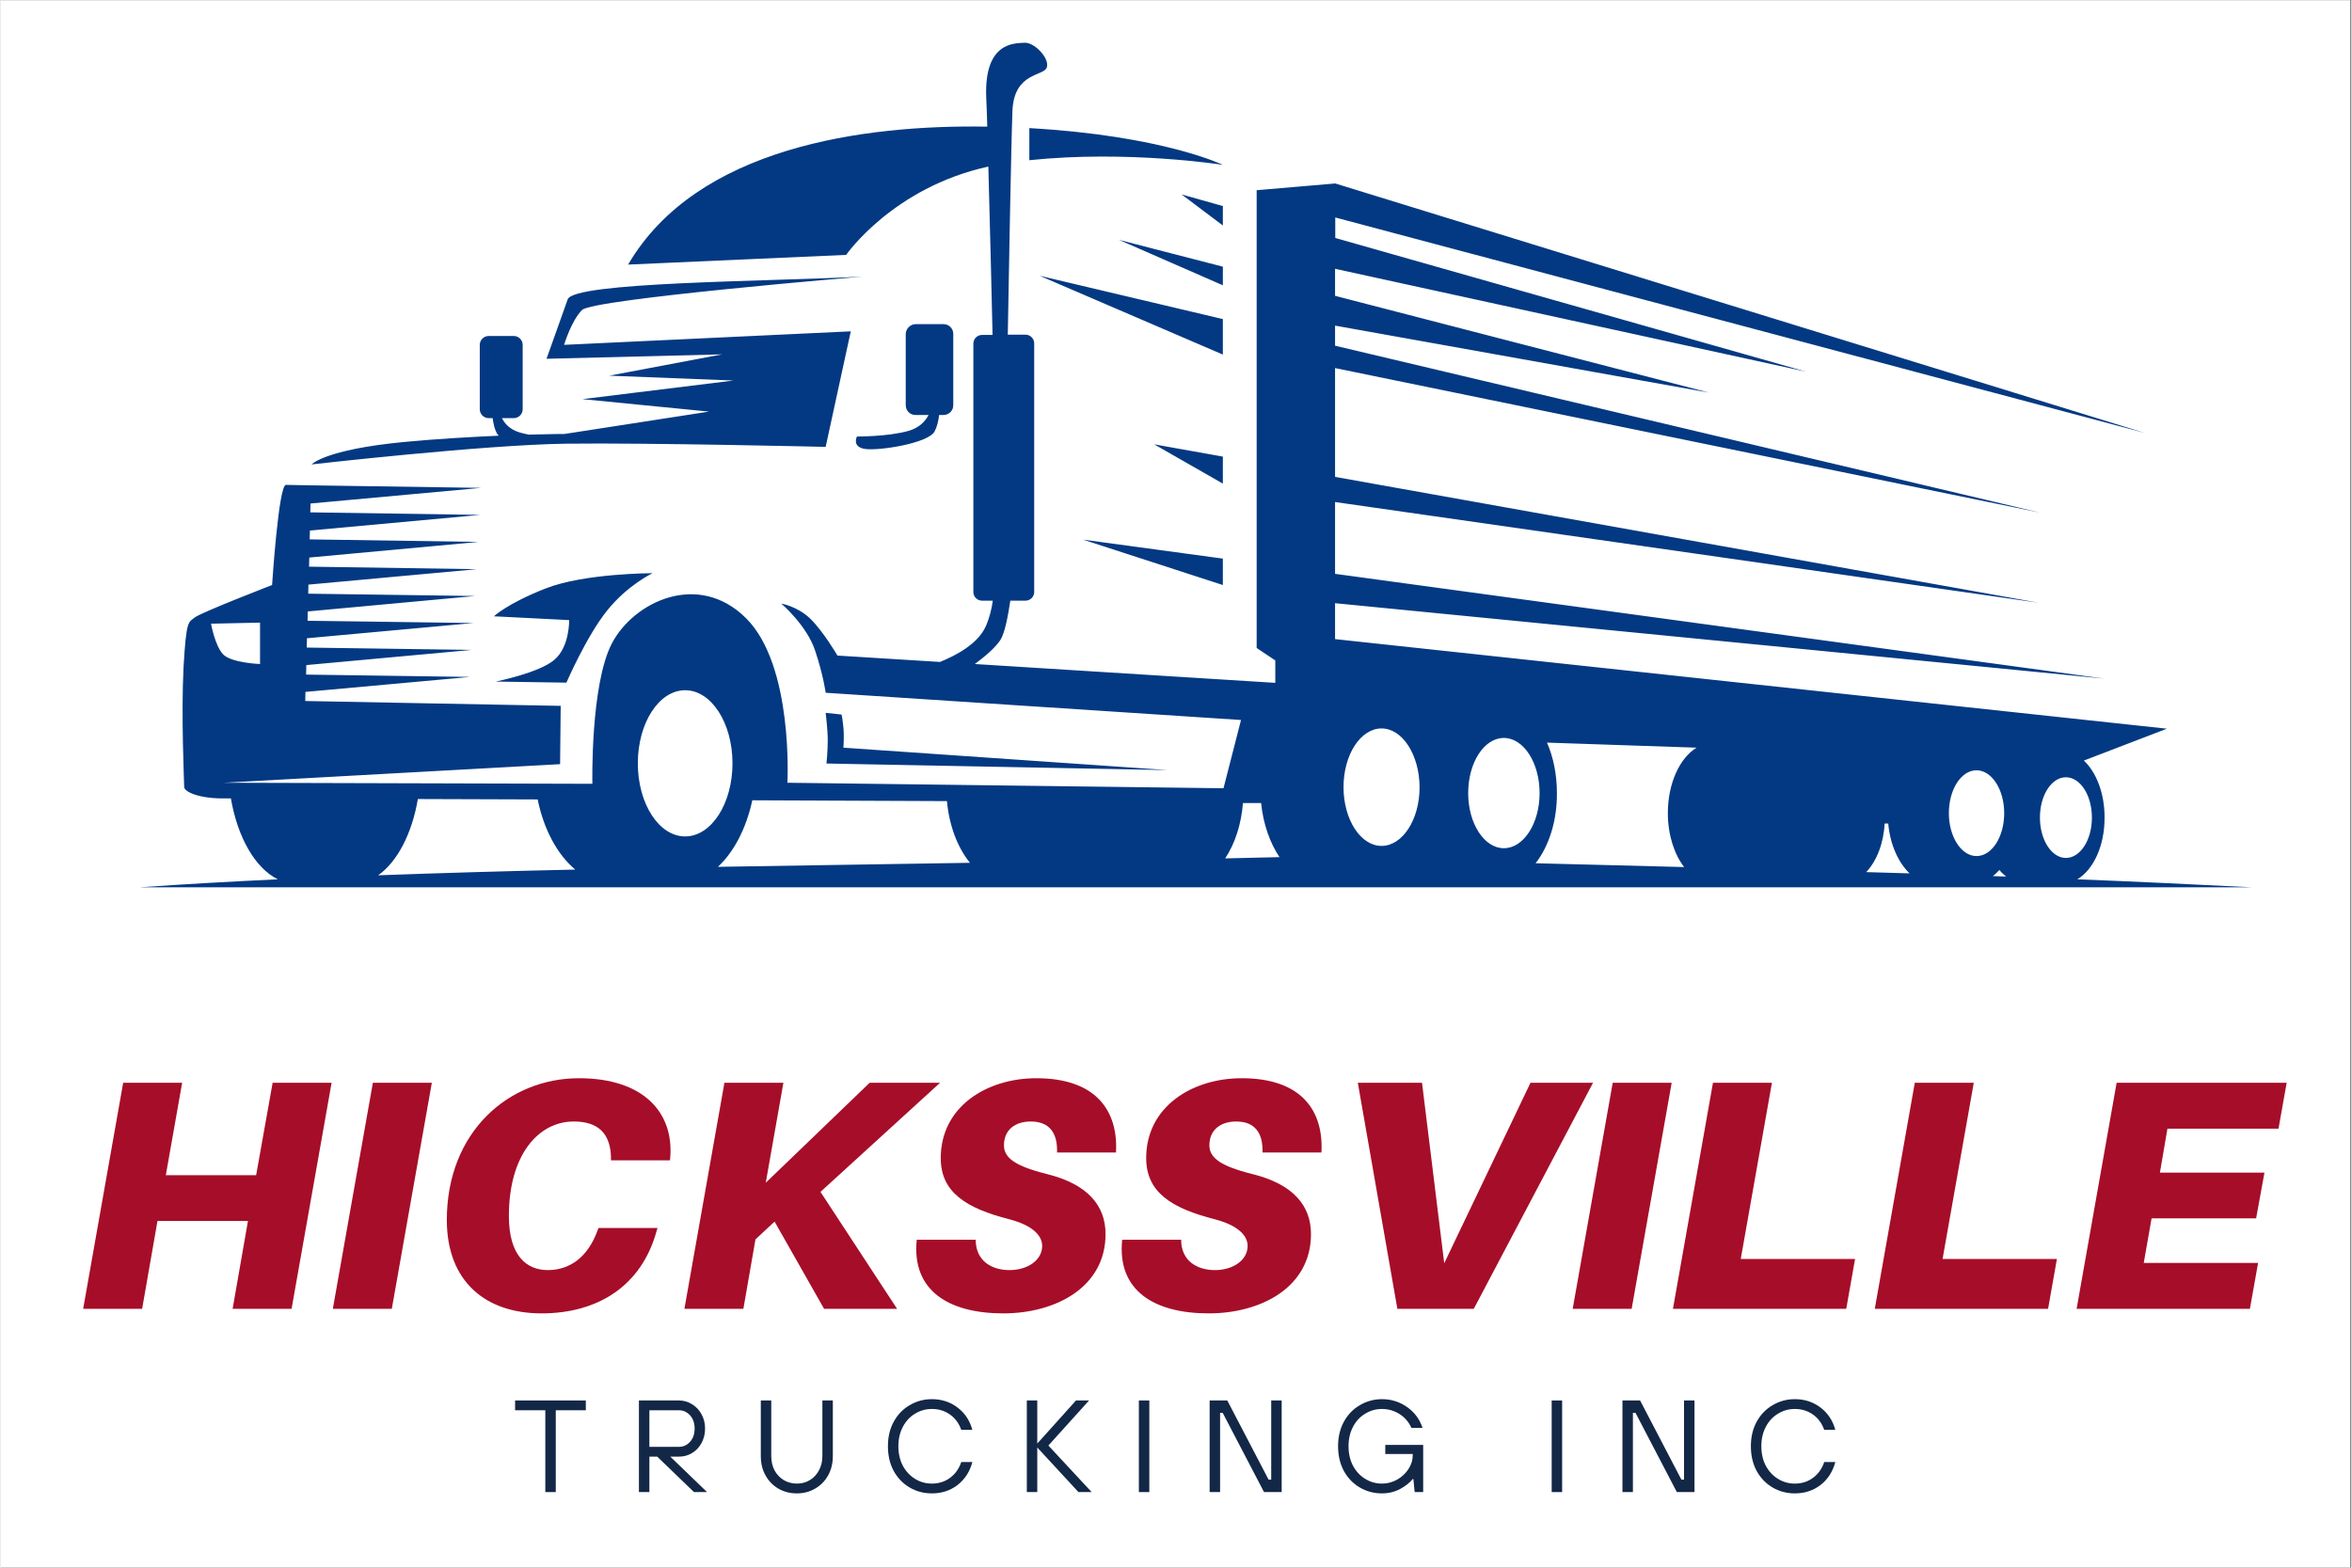
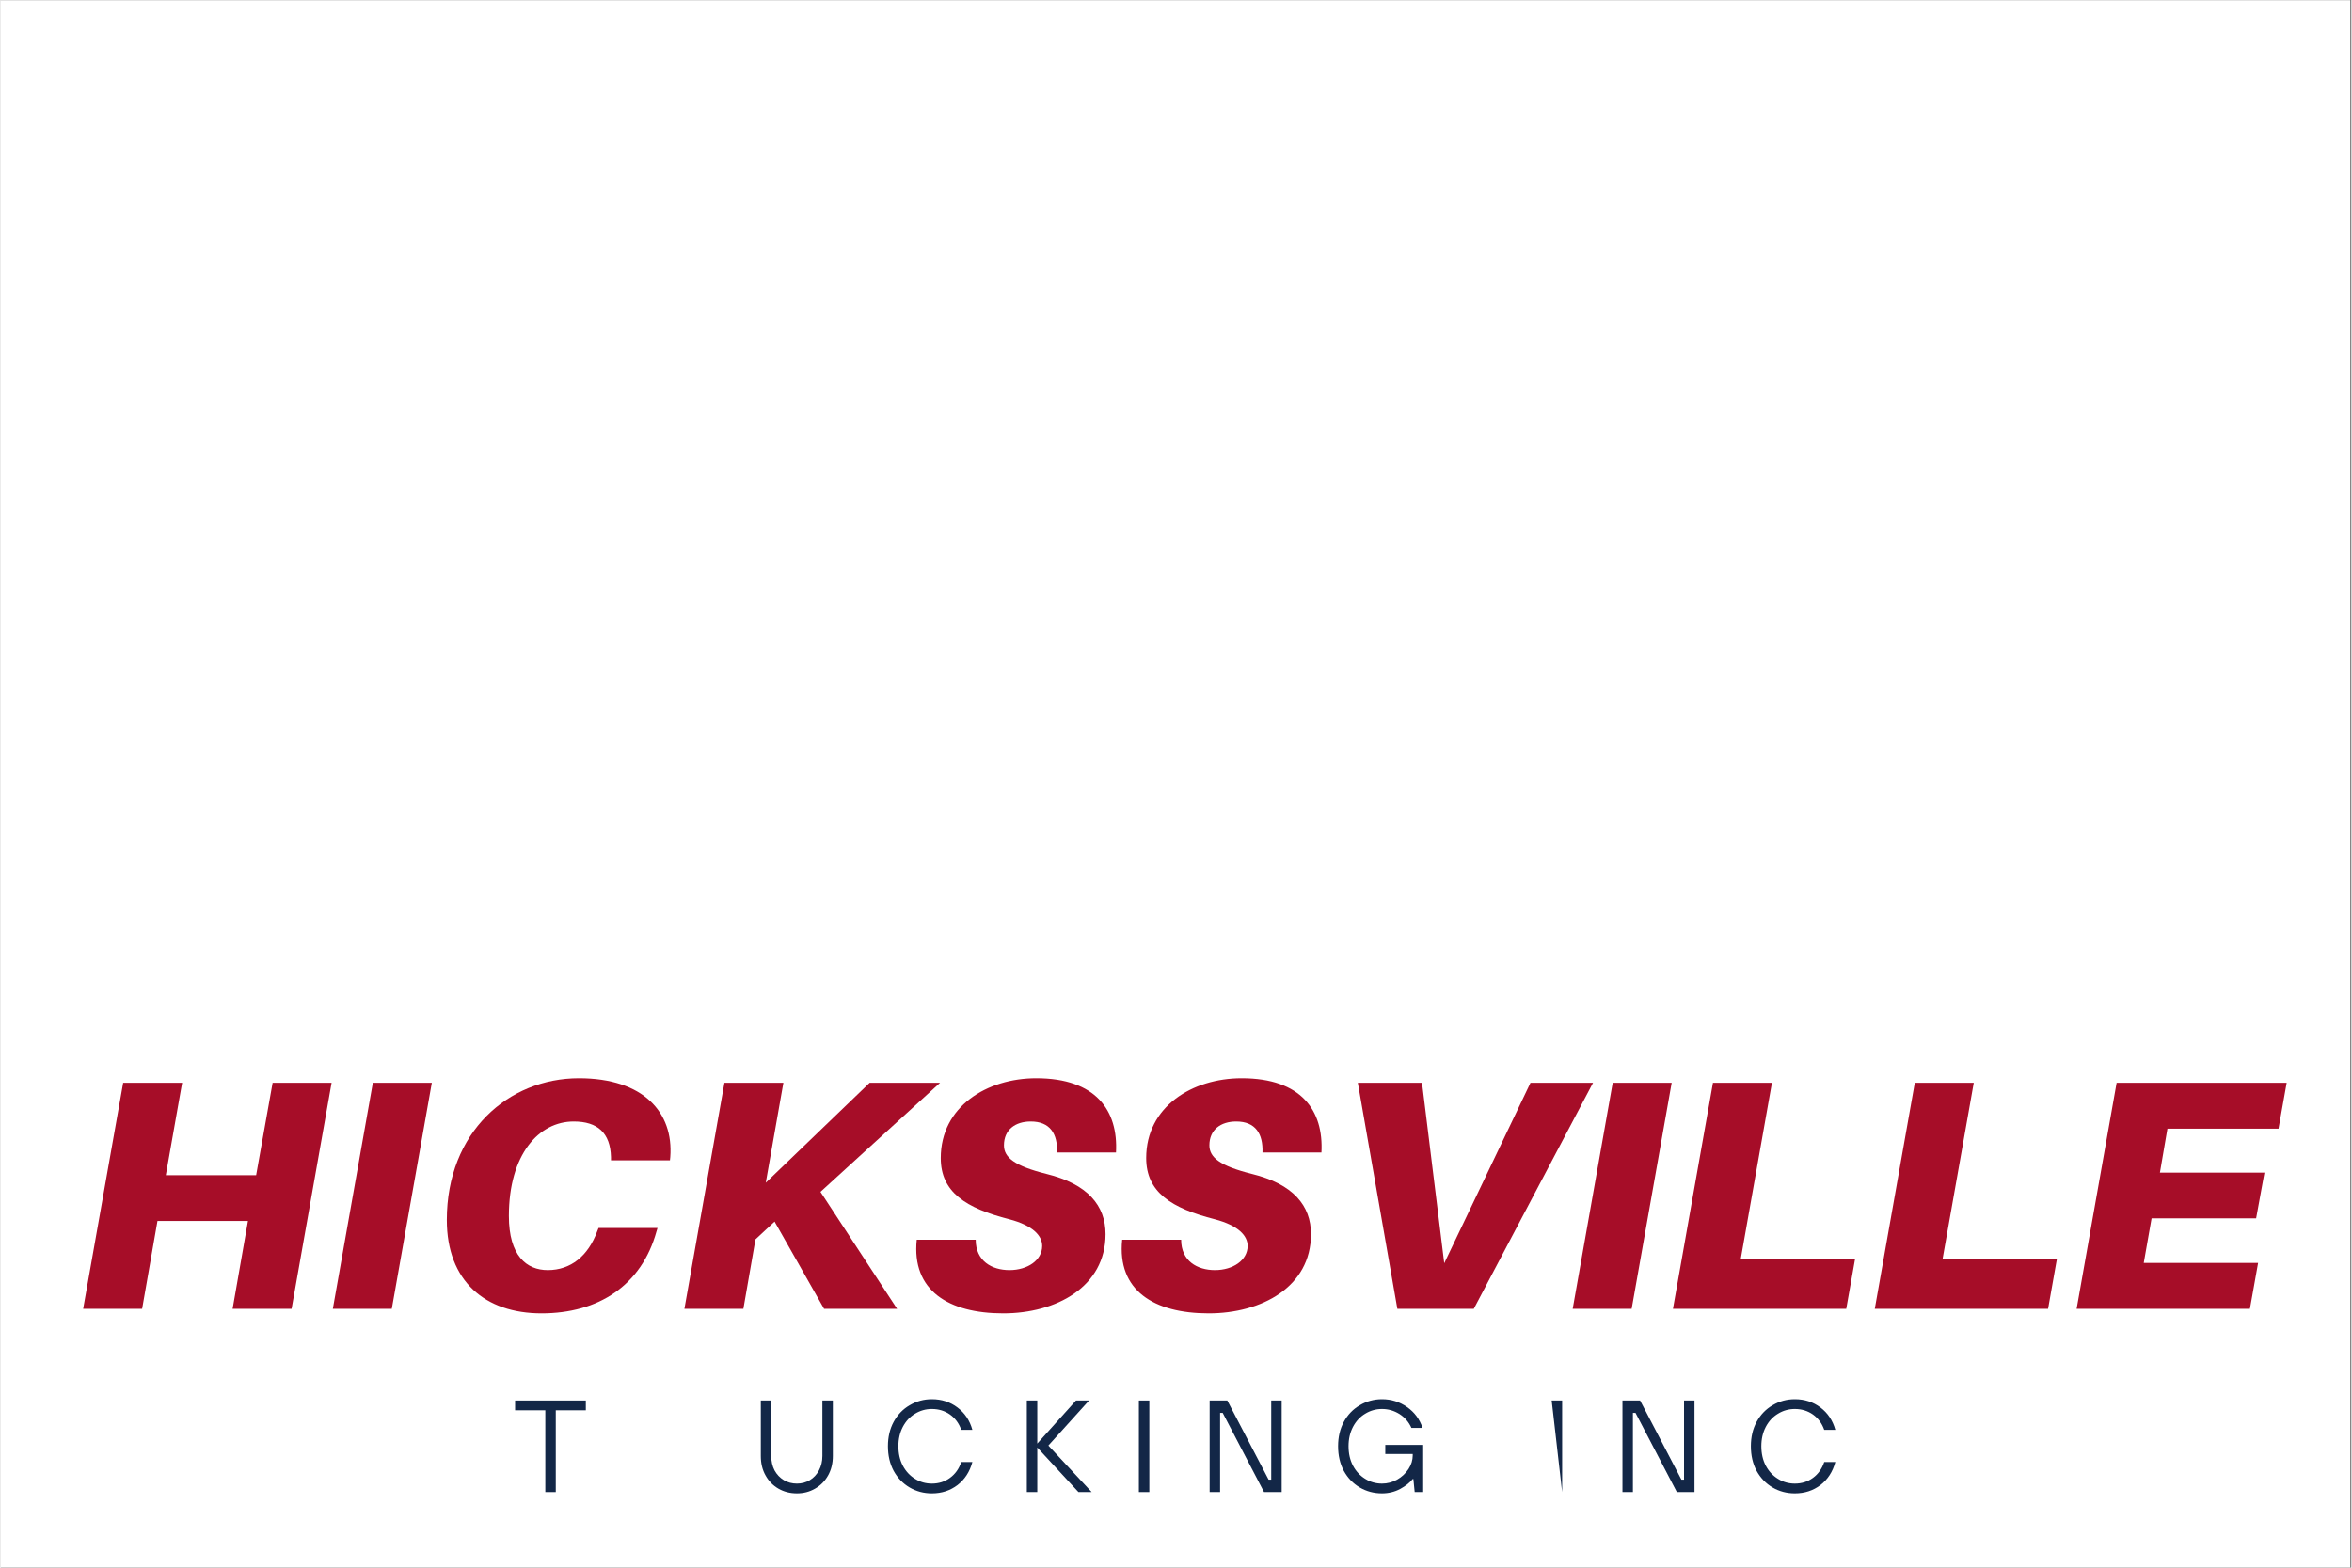
<svg xmlns="http://www.w3.org/2000/svg" width="300" zoomAndPan="magnify" viewBox="0 0 224.88 150" height="200" preserveAspectRatio="xMidYMid meet" version="1.0">
  <rect x="0" y="0" width="224.88" height="150" fill="#808080" stroke="none" />
  <defs>
    <g />
    <clipPath id="aa1919f15b">
      <path d="M 0 0.039 L 224.762 0.039 L 224.762 149.961 L 0 149.961 Z M 0 0.039 " clip-rule="nonzero" />
    </clipPath>
    <clipPath id="1ad51680f3">
      <path d="M 13.199 4 L 215.59 4 L 215.59 84.949 L 13.199 84.949 Z M 13.199 4 " clip-rule="nonzero" />
    </clipPath>
  </defs>
  <g clip-path="url(#aa1919f15b)">
    <path fill="#ffffff" d="M 0 0.039 L 224.879 0.039 L 224.879 149.961 L 0 149.961 Z M 0 0.039 " fill-opacity="1" fill-rule="nonzero" />
    <path fill="#ffffff" d="M 0 0.039 L 224.879 0.039 L 224.879 149.961 L 0 149.961 Z M 0 0.039 " fill-opacity="1" fill-rule="nonzero" />
  </g>
  <g clip-path="url(#1ad51680f3)">
-     <path fill="#033982" d="M 24.816 59.574 L 20.129 59.676 C 20.129 59.676 20.492 61.758 21.277 62.605 C 22.066 63.434 24.816 63.535 24.816 63.535 Z M 143.805 70.609 C 145.688 70.609 147.223 72.977 147.223 75.887 C 147.223 78.797 145.688 81.16 143.805 81.16 C 141.926 81.16 140.391 78.797 140.391 75.887 C 140.391 72.977 141.906 70.609 143.805 70.609 Z M 189.02 73.703 C 187.547 73.703 186.375 75.543 186.375 77.805 C 186.375 80.07 187.566 81.91 189.02 81.91 C 190.496 81.91 191.668 80.07 191.668 77.805 C 191.668 75.543 190.477 73.703 189.02 73.703 Z M 132.102 69.699 C 130.102 69.699 128.465 72.207 128.465 75.32 C 128.465 78.414 130.102 80.938 132.102 80.938 C 134.105 80.938 135.742 78.434 135.742 75.32 C 135.723 72.227 134.105 69.699 132.102 69.699 Z M 65.484 66.043 C 62.977 66.043 60.957 69.176 60.957 73.035 C 60.957 76.898 62.977 80.031 65.484 80.031 C 67.988 80.031 70.012 76.898 70.012 73.035 C 70.012 69.176 67.988 66.043 65.484 66.043 Z M 197.57 74.371 C 196.195 74.371 195.086 76.09 195.086 78.23 C 195.086 80.352 196.195 82.09 197.57 82.09 C 198.945 82.09 200.059 80.375 200.059 78.23 C 200.059 76.09 198.945 74.371 197.57 74.371 Z M 47.352 65.215 L 54.125 65.316 C 54.125 65.316 56.066 60.828 58.047 58.383 C 60.027 55.938 62.371 54.844 62.371 54.844 C 62.371 54.844 55.863 54.844 52.145 56.301 C 48.445 57.754 47.191 58.969 47.191 58.969 L 54.387 59.332 C 54.387 59.332 54.449 61.879 52.973 63.133 C 51.516 64.387 47.352 65.215 47.352 65.215 Z M 98.41 15.328 C 107.848 14.34 116.922 15.773 116.922 15.773 C 116.922 15.773 111.203 12.984 98.41 12.258 Z M 116.922 19.715 L 112.98 18.605 L 116.922 21.574 Z M 116.922 25.516 L 106.98 22.949 L 116.922 27.297 Z M 116.922 30.531 L 99.398 26.387 L 116.922 33.926 Z M 116.922 43.688 L 110.355 42.516 L 116.922 46.273 Z M 116.922 55.977 L 116.922 53.449 L 103.543 51.633 Z M 78.926 68.207 C 78.926 68.207 79.125 69.801 79.125 70.832 C 79.125 71.883 79.004 73.055 79.004 73.055 L 111.648 73.684 L 80.621 71.539 C 80.621 71.539 80.723 70.348 80.602 69.418 C 80.5 68.488 80.441 68.367 80.441 68.367 Z M 87.535 31.016 L 90.203 31.016 C 90.73 31.016 91.133 31.438 91.133 31.945 L 91.133 38.777 C 91.133 39.301 90.707 39.707 90.203 39.707 L 89.777 39.707 C 89.719 40.23 89.598 40.797 89.355 41.262 C 88.789 42.414 84.059 43.141 82.723 42.961 C 81.391 42.777 81.918 41.766 81.918 41.766 C 81.918 41.766 84.887 41.789 86.867 41.223 C 87.938 40.918 88.484 40.25 88.77 39.707 L 87.516 39.707 C 86.988 39.707 86.586 39.281 86.586 38.777 L 86.586 31.945 C 86.605 31.438 87.031 31.016 87.535 31.016 Z M 117.145 82.133 C 118.883 82.09 120.621 82.051 122.34 82.012 C 121.43 80.656 120.785 78.855 120.582 76.836 L 118.844 76.836 C 118.684 78.879 118.074 80.738 117.145 82.133 Z M 68.617 82.941 C 76.602 82.797 84.684 82.699 92.73 82.555 C 91.559 81.121 90.75 79.039 90.527 76.652 L 71.91 76.574 C 71.324 79.262 70.152 81.523 68.617 82.941 Z M 36.113 83.75 C 42.238 83.527 48.547 83.344 54.973 83.203 C 53.273 81.789 51.961 79.383 51.375 76.492 L 39.914 76.453 C 39.348 79.785 37.934 82.477 36.113 83.75 Z M 198.664 84.133 C 204.242 84.355 209.801 84.617 215.398 84.902 C 148.031 84.902 80.645 84.902 13.273 84.902 C 17.52 84.598 21.945 84.355 26.516 84.133 C 24.371 83.082 22.672 80.152 22.027 76.391 L 21.582 76.391 C 19.035 76.453 17.559 75.766 17.559 75.301 C 17.559 74.836 17.258 68.406 17.5 63.82 C 17.762 59.23 17.965 59.574 18.59 59.07 C 19.219 58.586 25.969 55.977 25.969 55.977 C 25.969 55.977 26.594 46.336 27.301 46.395 L 29.648 46.438 L 45.98 46.68 L 29.648 48.176 L 29.625 49.023 L 45.879 49.266 L 29.586 50.762 L 29.566 51.609 L 45.715 51.852 L 29.527 53.348 L 29.504 54.219 L 45.555 54.461 L 29.445 55.938 L 29.426 56.805 L 45.391 57.027 L 29.383 58.504 L 29.363 59.395 L 45.23 59.613 L 29.305 61.07 L 29.281 61.961 L 45.07 62.184 L 29.242 63.637 L 29.223 64.547 L 44.906 64.77 L 29.16 66.203 L 29.141 67.074 L 53.578 67.539 L 53.52 73.117 L 21.359 74.895 L 56.609 74.996 C 56.609 74.996 56.406 65.496 58.488 61.535 C 60.594 57.555 66.758 54.621 71.305 59.148 C 75.871 63.676 75.266 74.895 75.266 74.895 L 116.984 75.422 L 118.66 68.891 L 78.926 66.285 C 78.926 66.285 78.723 64.668 77.914 62.242 C 77.105 59.816 74.68 57.754 74.68 57.754 C 74.68 57.754 76.215 58 77.469 59.211 C 78.723 60.445 80.055 62.727 80.055 62.727 L 89.859 63.336 C 91.375 62.727 93.496 61.617 94.246 59.918 C 94.609 59.09 94.812 58.242 94.914 57.473 L 93.883 57.473 C 93.418 57.473 93.055 57.09 93.055 56.645 L 93.055 32.875 C 93.055 32.41 93.438 32.047 93.883 32.047 L 94.891 32.047 C 94.832 29.234 94.648 21.816 94.488 15.938 C 85.352 17.938 80.887 24.387 80.887 24.387 L 60.027 25.316 C 66.594 14.078 82.523 11.914 94.387 12.117 C 94.348 10.984 94.328 10.035 94.285 9.305 C 94.082 3.992 96.996 4.152 97.945 4.09 C 98.875 4.031 100.352 5.547 100.086 6.438 C 99.824 7.324 96.953 6.859 96.793 10.602 C 96.672 13.691 96.43 27.375 96.348 32.023 L 98.047 32.023 C 98.512 32.023 98.875 32.41 98.875 32.855 L 98.875 56.645 C 98.875 57.109 98.488 57.473 98.047 57.473 L 96.59 57.473 C 96.367 58.969 96.066 60.566 95.641 61.23 C 95.176 61.961 94.125 62.848 93.195 63.535 L 121.938 65.336 L 121.938 63.191 L 120.156 62 L 120.156 18.199 L 127.676 17.555 L 205.129 41.426 L 127.676 20.809 L 127.676 22.77 L 172.711 35.562 L 127.656 25.719 L 127.656 28.305 L 163.414 37.562 L 127.656 31.156 L 127.656 33.078 L 195.066 49.043 L 127.656 35.219 L 127.656 45.629 L 194.984 57.676 L 127.656 48.035 L 127.656 54.906 L 201.23 64.93 L 127.656 57.715 L 127.656 61.152 L 207.234 69.723 L 199.289 72.773 C 200.48 73.887 201.27 75.906 201.27 78.191 C 201.289 80.918 200.199 83.223 198.664 84.133 Z M 190.578 83.828 L 191.852 83.871 C 191.629 83.688 191.406 83.484 191.203 83.242 C 191.004 83.465 190.801 83.668 190.578 83.828 Z M 178.469 83.445 C 179.844 83.484 181.238 83.527 182.613 83.566 C 181.543 82.535 180.754 80.816 180.574 78.797 L 180.23 78.797 C 180.129 80.715 179.461 82.395 178.469 83.445 Z M 146.84 82.598 C 151.566 82.719 156.316 82.84 161.047 82.961 C 160.098 81.727 159.492 79.867 159.492 77.805 C 159.492 74.957 160.621 72.531 162.238 71.539 L 147.93 71.055 C 148.535 72.43 148.879 74.105 148.879 75.887 C 148.898 78.594 148.09 81 146.84 82.598 Z M 82.422 26.469 C 73.023 26.953 54.812 26.973 54.246 28.648 L 52.223 34.328 L 69.02 33.906 L 58.227 35.945 L 70.113 36.41 L 55.66 38.191 L 67.766 39.383 L 53.941 41.523 C 53.941 41.523 52.609 41.523 50.527 41.586 C 50.223 41.523 49.941 41.465 49.676 41.383 C 48.707 41.102 48.203 40.516 47.961 40.008 L 49.09 40.008 C 49.555 40.008 49.941 39.625 49.941 39.16 L 49.941 32.996 C 49.941 32.531 49.555 32.148 49.09 32.148 L 46.688 32.148 C 46.223 32.148 45.836 32.531 45.836 32.996 L 45.836 39.16 C 45.836 39.625 46.223 40.008 46.688 40.008 L 47.07 40.008 C 47.129 40.473 47.23 41 47.453 41.426 C 47.496 41.504 47.574 41.605 47.656 41.688 C 44.988 41.809 41.754 41.988 38.562 42.293 C 31 43.02 29.746 44.438 29.746 44.438 C 29.746 44.438 46.223 42.555 54.105 42.453 C 61.988 42.355 78.926 42.758 78.926 42.758 L 81.328 31.703 L 53.902 32.996 C 53.902 32.996 54.59 30.691 55.621 29.66 C 56.672 28.609 82.422 26.469 82.422 26.469 Z M 82.422 26.469 " fill-opacity="1" fill-rule="evenodd" />
-   </g>
+     </g>
  <g fill="#a60d28" fill-opacity="1">
    <g transform="translate(7.24, 125.229)">
      <g>
        <path d="M 24.422 -21.625 L 18.781 -21.625 L 17.203 -12.781 L 8.562 -12.781 L 10.125 -21.625 L 4.484 -21.625 L 0.656 0 L 6.297 0 L 7.766 -8.406 L 16.422 -8.406 L 14.953 0 L 20.594 0 Z M 24.422 -21.625 " />
      </g>
    </g>
  </g>
  <g fill="#a60d28" fill-opacity="1">
    <g transform="translate(31.125, 125.229)">
      <g>
        <path d="M 6.297 0 L 10.125 -21.625 L 4.484 -21.625 L 0.656 0 Z M 6.297 0 " />
      </g>
    </g>
  </g>
  <g fill="#a60d28" fill-opacity="1">
    <g transform="translate(40.716, 125.229)">
      <g>
        <path d="M 14.609 -22.062 C 7.875 -22.062 1.969 -16.922 1.969 -8.5 C 1.969 -2.641 5.641 0.438 11.031 0.438 C 16.453 0.438 20.594 -2.219 22.031 -7.422 L 22.125 -7.734 L 16.484 -7.734 L 16.359 -7.422 C 15.484 -5.047 13.828 -3.703 11.625 -3.703 C 9.594 -3.703 7.906 -5.078 7.906 -8.875 C 7.906 -14.797 10.781 -17.922 14.109 -17.922 C 16.391 -17.922 17.609 -16.828 17.672 -14.516 L 17.672 -14.203 L 23.312 -14.203 L 23.344 -14.516 C 23.672 -18.781 20.781 -22.062 14.609 -22.062 Z M 14.609 -22.062 " />
      </g>
    </g>
  </g>
  <g fill="#a60d28" fill-opacity="1">
    <g transform="translate(64.757, 125.229)">
      <g>
        <path d="M 13.672 -11.188 L 25.109 -21.625 L 18.375 -21.625 L 8.438 -12.062 L 10.125 -21.625 L 4.484 -21.625 L 0.656 0 L 6.297 0 L 7.453 -6.641 L 9.281 -8.344 L 14.016 0 L 21 0 Z M 13.672 -11.188 " />
      </g>
    </g>
  </g>
  <g fill="#a60d28" fill-opacity="1">
    <g transform="translate(87.169, 125.229)">
      <g>
        <path d="M 11.906 -22.062 C 7.172 -22.062 2.766 -19.344 2.766 -14.422 C 2.766 -11.156 5.172 -9.625 9.344 -8.562 C 11.594 -7.969 12.469 -6.984 12.469 -6.016 C 12.469 -4.641 11.062 -3.703 9.344 -3.703 C 7.641 -3.703 6.109 -4.578 6.109 -6.609 L 0.469 -6.609 C -0.031 -1.75 3.516 0.438 8.75 0.438 C 13.797 0.438 18.531 -2.094 18.531 -7.141 C 18.531 -9.875 16.828 -11.938 12.875 -12.906 C 9.812 -13.672 8.812 -14.484 8.812 -15.641 C 8.812 -17.141 9.906 -17.922 11.375 -17.922 C 13.234 -17.922 13.953 -16.734 13.891 -14.953 L 19.531 -14.953 C 19.75 -18.969 17.609 -22.062 11.906 -22.062 Z M 11.906 -22.062 " />
      </g>
    </g>
  </g>
  <g fill="#a60d28" fill-opacity="1">
    <g transform="translate(106.822, 125.229)">
      <g>
        <path d="M 11.906 -22.062 C 7.172 -22.062 2.766 -19.344 2.766 -14.422 C 2.766 -11.156 5.172 -9.625 9.344 -8.562 C 11.594 -7.969 12.469 -6.984 12.469 -6.016 C 12.469 -4.641 11.062 -3.703 9.344 -3.703 C 7.641 -3.703 6.109 -4.578 6.109 -6.609 L 0.469 -6.609 C -0.031 -1.75 3.516 0.438 8.75 0.438 C 13.797 0.438 18.531 -2.094 18.531 -7.141 C 18.531 -9.875 16.828 -11.938 12.875 -12.906 C 9.812 -13.672 8.812 -14.484 8.812 -15.641 C 8.812 -17.141 9.906 -17.922 11.375 -17.922 C 13.234 -17.922 13.953 -16.734 13.891 -14.953 L 19.531 -14.953 C 19.75 -18.969 17.609 -22.062 11.906 -22.062 Z M 11.906 -22.062 " />
      </g>
    </g>
  </g>
  <g fill="#a60d28" fill-opacity="1">
    <g transform="translate(126.475, 125.229)">
      <g>
        <path d="M 14.453 0 L 25.859 -21.625 L 19.875 -21.625 L 11.625 -4.359 L 9.5 -21.625 L 3.359 -21.625 L 7.141 0 Z M 14.453 0 " />
      </g>
    </g>
  </g>
  <g fill="#a60d28" fill-opacity="1">
    <g transform="translate(149.733, 125.229)">
      <g>
        <path d="M 6.297 0 L 10.125 -21.625 L 4.484 -21.625 L 0.656 0 Z M 6.297 0 " />
      </g>
    </g>
  </g>
  <g fill="#a60d28" fill-opacity="1">
    <g transform="translate(159.324, 125.229)">
      <g>
        <path d="M 18.078 -4.766 L 7.141 -4.766 L 10.125 -21.625 L 4.484 -21.625 L 0.656 0 L 17.234 0 Z M 18.078 -4.766 " />
      </g>
    </g>
  </g>
  <g fill="#a60d28" fill-opacity="1">
    <g transform="translate(178.632, 125.229)">
      <g>
        <path d="M 18.078 -4.766 L 7.141 -4.766 L 10.125 -21.625 L 4.484 -21.625 L 0.656 0 L 17.234 0 Z M 18.078 -4.766 " />
      </g>
    </g>
  </g>
  <g fill="#a60d28" fill-opacity="1">
    <g transform="translate(197.94, 125.229)">
      <g>
        <path d="M 9.344 -17.234 L 19.969 -17.234 L 20.75 -21.625 L 4.484 -21.625 L 0.656 0 L 17.234 0 L 18.016 -4.391 L 7.078 -4.391 L 7.828 -8.656 L 17.828 -8.656 L 18.625 -13.031 L 8.625 -13.031 Z M 9.344 -17.234 " />
      </g>
    </g>
  </g>
  <g fill="#132747" fill-opacity="1">
    <g transform="translate(48.904, 142.766)">
      <g>
        <path d="M 4.203 0 L 3.203 0 L 3.203 -7.828 L 0.312 -7.828 L 0.312 -8.766 L 7.078 -8.766 L 7.078 -7.828 L 4.203 -7.828 Z M 4.203 0 " />
      </g>
    </g>
  </g>
  <g fill="#132747" fill-opacity="1">
    <g transform="translate(60.062, 142.766)">
      <g>
-         <path d="M 4 -3.391 L 7.516 0 L 6.266 0 L 2.75 -3.391 L 2 -3.391 L 2 0 L 1 0 L 1 -8.766 L 4.828 -8.766 C 5.285 -8.766 5.703 -8.645 6.078 -8.406 C 6.461 -8.176 6.766 -7.859 6.984 -7.453 C 7.211 -7.047 7.328 -6.586 7.328 -6.078 C 7.328 -5.566 7.211 -5.102 6.984 -4.688 C 6.766 -4.281 6.461 -3.961 6.078 -3.734 C 5.703 -3.504 5.285 -3.391 4.828 -3.391 Z M 2 -4.328 L 4.828 -4.328 C 5.242 -4.328 5.598 -4.488 5.891 -4.812 C 6.18 -5.133 6.328 -5.555 6.328 -6.078 C 6.328 -6.598 6.18 -7.02 5.891 -7.344 C 5.598 -7.664 5.242 -7.828 4.828 -7.828 L 2 -7.828 Z M 2 -4.328 " />
-       </g>
+         </g>
    </g>
  </g>
  <g fill="#132747" fill-opacity="1">
    <g transform="translate(71.846, 142.766)">
      <g>
        <path d="M 4.328 0.125 C 3.68 0.125 3.094 -0.023 2.562 -0.328 C 2.039 -0.629 1.629 -1.051 1.328 -1.594 C 1.023 -2.133 0.875 -2.754 0.875 -3.453 L 0.875 -8.766 L 1.875 -8.766 L 1.875 -3.453 C 1.875 -2.941 1.977 -2.484 2.188 -2.078 C 2.406 -1.68 2.703 -1.367 3.078 -1.141 C 3.453 -0.922 3.867 -0.812 4.328 -0.812 C 4.785 -0.812 5.195 -0.922 5.562 -1.141 C 5.938 -1.367 6.227 -1.68 6.438 -2.078 C 6.656 -2.484 6.766 -2.941 6.766 -3.453 L 6.766 -8.766 L 7.766 -8.766 L 7.766 -3.453 C 7.766 -2.754 7.613 -2.133 7.312 -1.594 C 7.008 -1.051 6.594 -0.629 6.062 -0.328 C 5.539 -0.023 4.961 0.125 4.328 0.125 Z M 4.328 0.125 " />
      </g>
    </g>
  </g>
  <g fill="#132747" fill-opacity="1">
    <g transform="translate(84.257, 142.766)">
      <g>
        <path d="M 4.828 0.125 C 4.055 0.125 3.348 -0.062 2.703 -0.438 C 2.055 -0.82 1.547 -1.352 1.172 -2.031 C 0.805 -2.719 0.625 -3.504 0.625 -4.391 C 0.625 -5.266 0.805 -6.039 1.172 -6.719 C 1.547 -7.406 2.055 -7.938 2.703 -8.312 C 3.348 -8.695 4.055 -8.891 4.828 -8.891 C 5.766 -8.891 6.582 -8.625 7.281 -8.094 C 7.977 -7.57 8.453 -6.859 8.703 -5.953 L 7.641 -5.953 C 7.422 -6.578 7.062 -7.066 6.562 -7.422 C 6.062 -7.773 5.484 -7.953 4.828 -7.953 C 4.242 -7.953 3.707 -7.801 3.219 -7.5 C 2.727 -7.207 2.336 -6.785 2.047 -6.234 C 1.766 -5.691 1.625 -5.078 1.625 -4.391 C 1.625 -3.691 1.766 -3.07 2.047 -2.531 C 2.336 -1.988 2.727 -1.566 3.219 -1.266 C 3.707 -0.961 4.242 -0.812 4.828 -0.812 C 5.484 -0.812 6.062 -0.992 6.562 -1.359 C 7.062 -1.723 7.422 -2.227 7.641 -2.875 L 8.703 -2.875 C 8.453 -1.945 7.977 -1.211 7.281 -0.672 C 6.582 -0.141 5.766 0.125 4.828 0.125 Z M 4.828 0.125 " />
      </g>
    </g>
  </g>
  <g fill="#132747" fill-opacity="1">
    <g transform="translate(97.169, 142.766)">
      <g>
        <path d="M 2 0 L 1 0 L 1 -8.766 L 2 -8.766 L 2 -4.641 L 5.703 -8.766 L 6.953 -8.766 L 3.062 -4.453 L 7.203 0 L 5.938 0 L 2 -4.266 Z M 2 0 " />
      </g>
    </g>
  </g>
  <g fill="#132747" fill-opacity="1">
    <g transform="translate(107.888, 142.766)">
      <g>
        <path d="M 2 0 L 1 0 L 1 -8.766 L 2 -8.766 Z M 2 0 " />
      </g>
    </g>
  </g>
  <g fill="#132747" fill-opacity="1">
    <g transform="translate(114.658, 142.766)">
      <g>
        <path d="M 2 0 L 1 0 L 1 -8.766 L 2.688 -8.766 L 6.641 -1.188 L 6.891 -1.188 L 6.891 -8.766 L 7.891 -8.766 L 7.891 0 L 6.203 0 L 2.25 -7.578 L 2 -7.578 Z M 2 0 " />
      </g>
    </g>
  </g>
  <g fill="#132747" fill-opacity="1">
    <g transform="translate(127.32, 142.766)">
      <g>
        <path d="M 5.141 -4.516 L 8.766 -4.516 L 8.766 0 L 7.953 0 L 7.828 -1.25 L 7.766 -1.25 C 7.492 -0.906 7.094 -0.586 6.562 -0.297 C 6.031 -0.016 5.453 0.125 4.828 0.125 C 4.055 0.125 3.348 -0.062 2.703 -0.438 C 2.055 -0.82 1.547 -1.352 1.172 -2.031 C 0.805 -2.719 0.625 -3.504 0.625 -4.391 C 0.625 -5.266 0.805 -6.039 1.172 -6.719 C 1.547 -7.406 2.055 -7.938 2.703 -8.312 C 3.348 -8.695 4.055 -8.891 4.828 -8.891 C 5.711 -8.891 6.508 -8.641 7.219 -8.141 C 7.938 -7.641 8.43 -6.973 8.703 -6.141 L 7.641 -6.141 C 7.391 -6.703 7.008 -7.145 6.5 -7.469 C 5.988 -7.789 5.43 -7.953 4.828 -7.953 C 4.242 -7.953 3.707 -7.801 3.219 -7.5 C 2.727 -7.207 2.336 -6.785 2.047 -6.234 C 1.766 -5.691 1.625 -5.078 1.625 -4.391 C 1.625 -3.691 1.766 -3.07 2.047 -2.531 C 2.336 -1.988 2.727 -1.566 3.219 -1.266 C 3.707 -0.961 4.242 -0.812 4.828 -0.812 C 5.336 -0.812 5.816 -0.938 6.266 -1.188 C 6.723 -1.445 7.086 -1.785 7.359 -2.203 C 7.629 -2.617 7.766 -3.055 7.766 -3.516 L 7.766 -3.641 L 5.141 -3.641 Z M 5.141 -4.516 " />
      </g>
    </g>
  </g>
  <g fill="#132747" fill-opacity="1">
    <g transform="translate(140.734, 142.766)">
      <g />
    </g>
  </g>
  <g fill="#132747" fill-opacity="1">
    <g transform="translate(147.379, 142.766)">
      <g>
-         <path d="M 2 0 L 1 0 L 1 -8.766 L 2 -8.766 Z M 2 0 " />
+         <path d="M 2 0 L 1 -8.766 L 2 -8.766 Z M 2 0 " />
      </g>
    </g>
  </g>
  <g fill="#132747" fill-opacity="1">
    <g transform="translate(154.149, 142.766)">
      <g>
        <path d="M 2 0 L 1 0 L 1 -8.766 L 2.688 -8.766 L 6.641 -1.188 L 6.891 -1.188 L 6.891 -8.766 L 7.891 -8.766 L 7.891 0 L 6.203 0 L 2.25 -7.578 L 2 -7.578 Z M 2 0 " />
      </g>
    </g>
  </g>
  <g fill="#132747" fill-opacity="1">
    <g transform="translate(166.81, 142.766)">
      <g>
        <path d="M 4.828 0.125 C 4.055 0.125 3.348 -0.062 2.703 -0.438 C 2.055 -0.82 1.547 -1.352 1.172 -2.031 C 0.805 -2.719 0.625 -3.504 0.625 -4.391 C 0.625 -5.266 0.805 -6.039 1.172 -6.719 C 1.547 -7.406 2.055 -7.938 2.703 -8.312 C 3.348 -8.695 4.055 -8.891 4.828 -8.891 C 5.766 -8.891 6.582 -8.625 7.281 -8.094 C 7.977 -7.57 8.453 -6.859 8.703 -5.953 L 7.641 -5.953 C 7.422 -6.578 7.062 -7.066 6.562 -7.422 C 6.062 -7.773 5.484 -7.953 4.828 -7.953 C 4.242 -7.953 3.707 -7.801 3.219 -7.5 C 2.727 -7.207 2.336 -6.785 2.047 -6.234 C 1.766 -5.691 1.625 -5.078 1.625 -4.391 C 1.625 -3.691 1.766 -3.07 2.047 -2.531 C 2.336 -1.988 2.727 -1.566 3.219 -1.266 C 3.707 -0.961 4.242 -0.812 4.828 -0.812 C 5.484 -0.812 6.062 -0.992 6.562 -1.359 C 7.062 -1.723 7.422 -2.227 7.641 -2.875 L 8.703 -2.875 C 8.453 -1.945 7.977 -1.211 7.281 -0.672 C 6.582 -0.141 5.766 0.125 4.828 0.125 Z M 4.828 0.125 " />
      </g>
    </g>
  </g>
</svg>